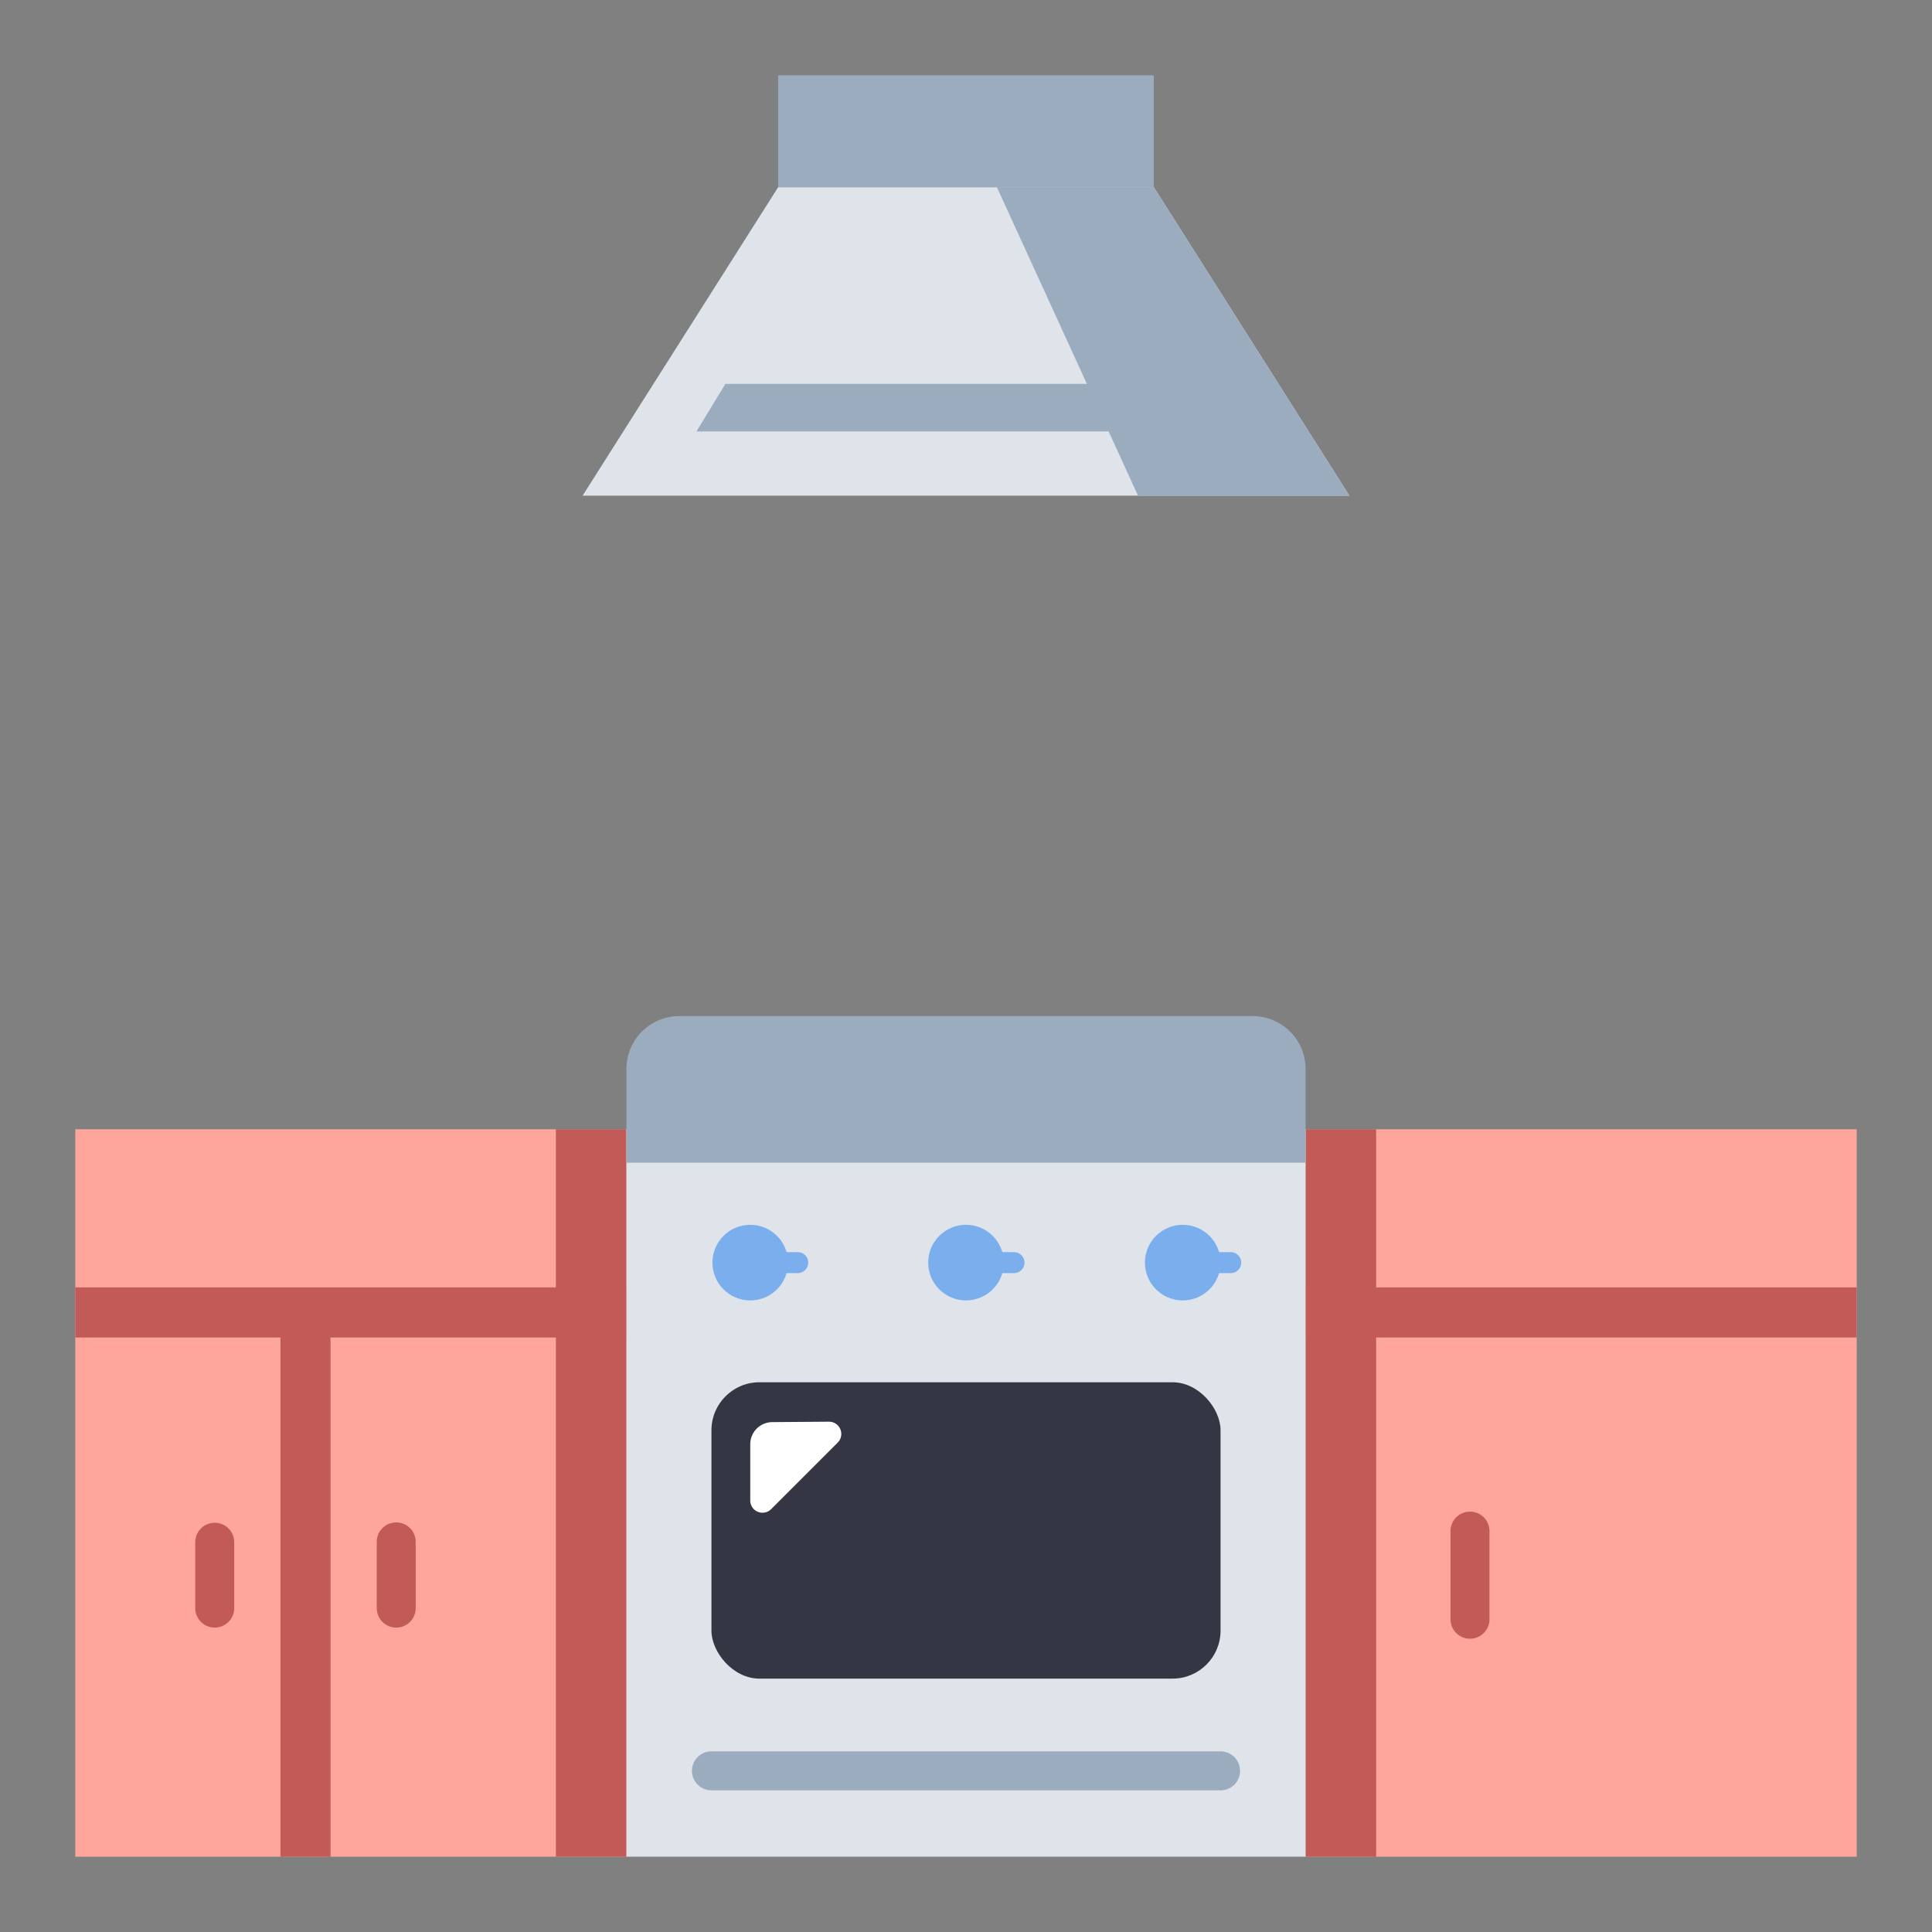
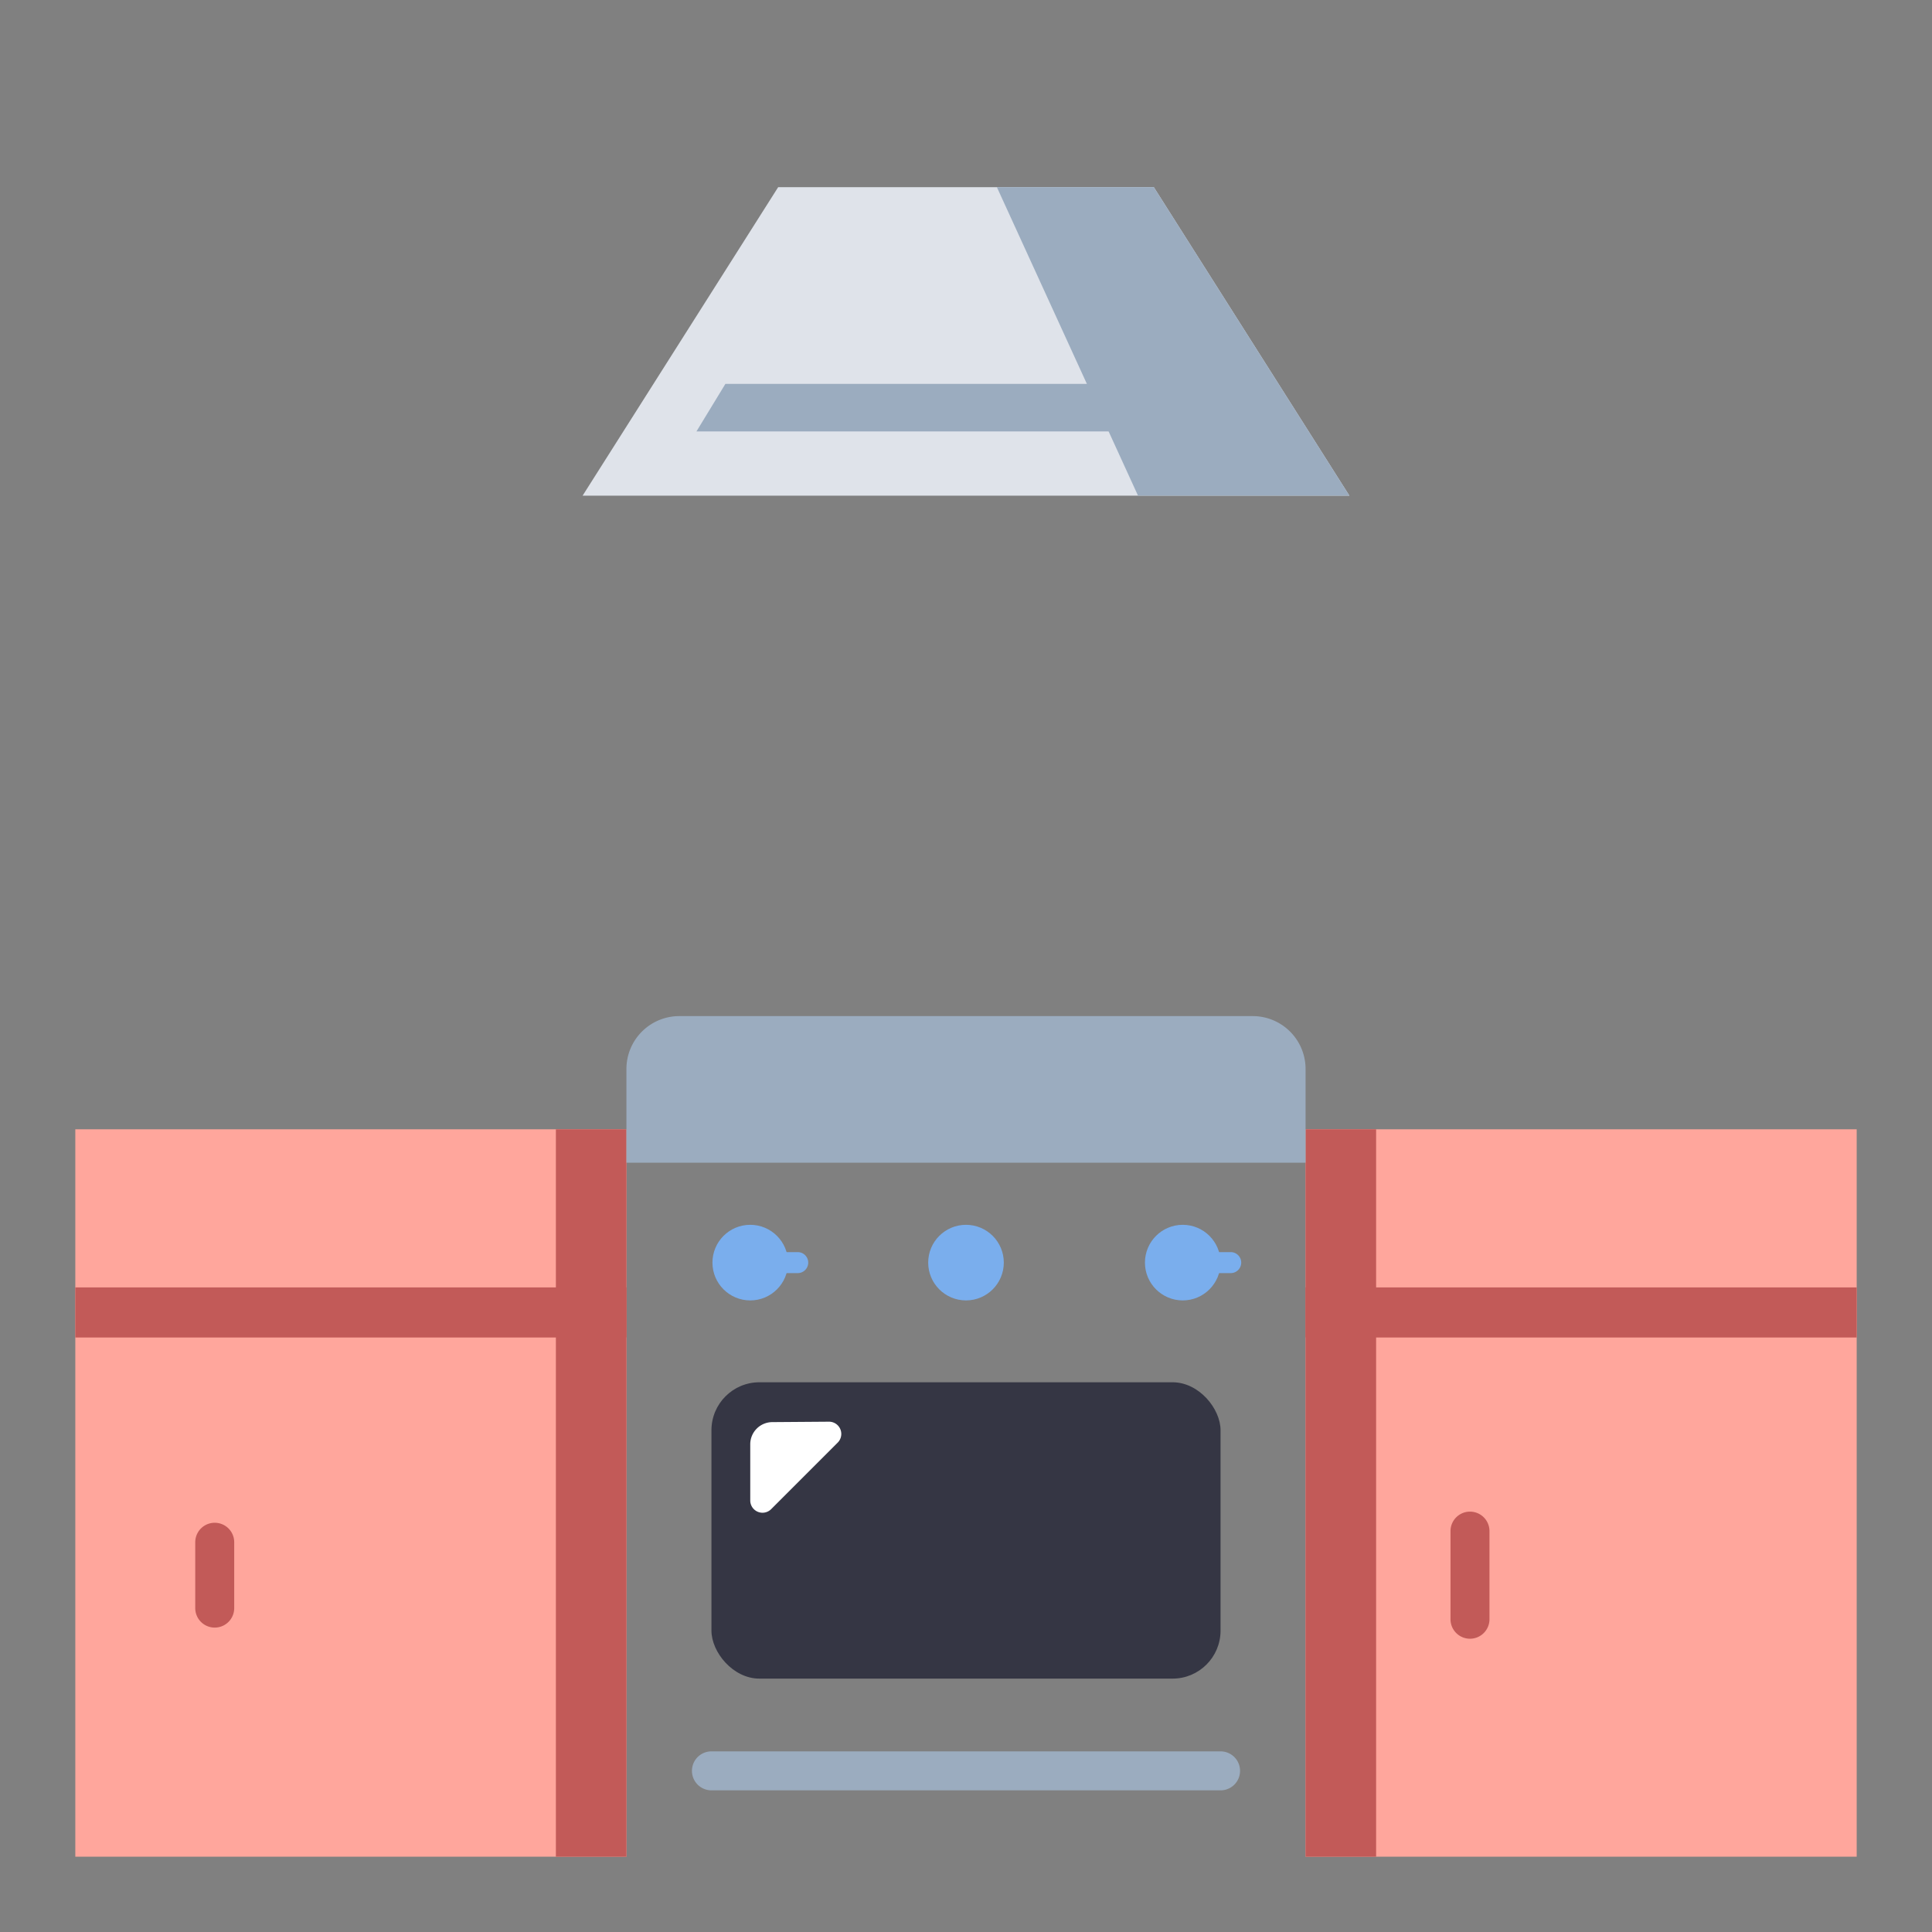
<svg xmlns="http://www.w3.org/2000/svg" id="flat" viewBox="0 0 340 340">
  <rect x="0" y="0" width="340" height="340" fill="#808080" stroke="none" />
  <title>26_kitchen</title>
  <polygon points="203.054 32.936 136.946 32.936 102.528 87.23 237.472 87.23 203.054 32.936" style="fill:#dfe3ea" />
-   <rect x="136.946" y="13.253" width="66.108" height="19.683" style="fill:#9bacbf" />
  <rect x="13.253" y="198.737" width="96.987" height="128.01" style="fill:#ffa69c" />
  <rect x="229.76" y="198.737" width="96.987" height="128.01" style="fill:#ffa69c" />
  <rect x="229.76" y="226.561" width="96.987" height="8.817" style="fill:#c25a58" />
  <rect x="13.253" y="226.561" width="96.987" height="8.817" style="fill:#c25a58" />
-   <rect x="49.352" y="233.922" width="8.817" height="92.826" style="fill:#c25a58" />
  <path d="M37.789,286.43A3.429,3.429,0,0,1,34.36,283V271.409a3.429,3.429,0,0,1,6.858,0V283A3.429,3.429,0,0,1,37.789,286.43Z" style="fill:#c25a58" />
-   <path d="M69.732,286.43A3.429,3.429,0,0,1,66.3,283V271.409a3.429,3.429,0,1,1,6.857,0V283A3.429,3.429,0,0,1,69.732,286.43Z" style="fill:#c25a58" />
  <path d="M258.694,288.389a3.429,3.429,0,0,1-3.429-3.429V269.45a3.429,3.429,0,1,1,6.858,0v15.51A3.429,3.429,0,0,1,258.694,288.389Z" style="fill:#c25a58" />
  <polygon points="175.434 32.936 200.273 87.23 237.472 87.23 203.054 32.936 175.434 32.936" style="fill:#9bacbf" />
  <polygon points="211.3 67.559 127.657 67.559 122.566 75.92 211.3 75.92 211.3 67.559" style="fill:#9bacbf" />
  <rect x="97.826" y="198.737" width="12.414" height="128.01" style="fill:#c25a58" />
  <rect x="229.76" y="198.737" width="12.414" height="128.01" style="fill:#c25a58" />
-   <rect x="110.24" y="198.737" width="119.52" height="128.01" transform="translate(340 525.484) rotate(180)" style="fill:#dfe3ea" />
  <rect x="125.204" y="243.257" width="89.592" height="52.152" rx="8.444" transform="translate(340 538.666) rotate(180)" style="fill:#353644" />
  <path d="M110.24,178.817H229.76a0,0,0,0,1,0,0v16.491a9.307,9.307,0,0,1-9.307,9.307H119.547a9.307,9.307,0,0,1-9.307-9.307V178.817A0,0,0,0,1,110.24,178.817Z" transform="translate(340 383.432) rotate(180)" style="fill:#9bacbf" />
  <path d="M214.8,315.07H125.2a3.429,3.429,0,1,1,0-6.858H214.8a3.429,3.429,0,0,1,0,6.858Z" style="fill:#9bacbf" />
  <circle cx="132.032" cy="222.199" r="6.653" style="fill:#7aaeed" />
  <circle cx="170" cy="222.199" r="6.653" style="fill:#7aaeed" />
  <circle cx="208.144" cy="222.199" r="6.653" style="fill:#7aaeed" />
  <path d="M140.389,224.045h-6.511a1.846,1.846,0,1,1,0-3.692h6.511a1.846,1.846,0,1,1,0,3.692Z" style="fill:#7aaeed" />
-   <path d="M178.445,224.045h-6.511a1.846,1.846,0,0,1,0-3.692h6.511a1.846,1.846,0,1,1,0,3.692Z" style="fill:#7aaeed" />
-   <path d="M216.588,224.045h-6.51a1.846,1.846,0,1,1,0-3.692h6.51a1.846,1.846,0,1,1,0,3.692Z" style="fill:#7aaeed" />
+   <path d="M216.588,224.045h-6.51a1.846,1.846,0,1,1,0-3.692h6.51a1.846,1.846,0,1,1,0,3.692" style="fill:#7aaeed" />
  <path d="M132.032,254.166v9.893a2.156,2.156,0,0,0,3.681,1.525l11.708-11.708a2.156,2.156,0,0,0-1.541-3.681l-9.98.074A3.9,3.9,0,0,0,132.032,254.166Z" style="fill:#fff" />
</svg>